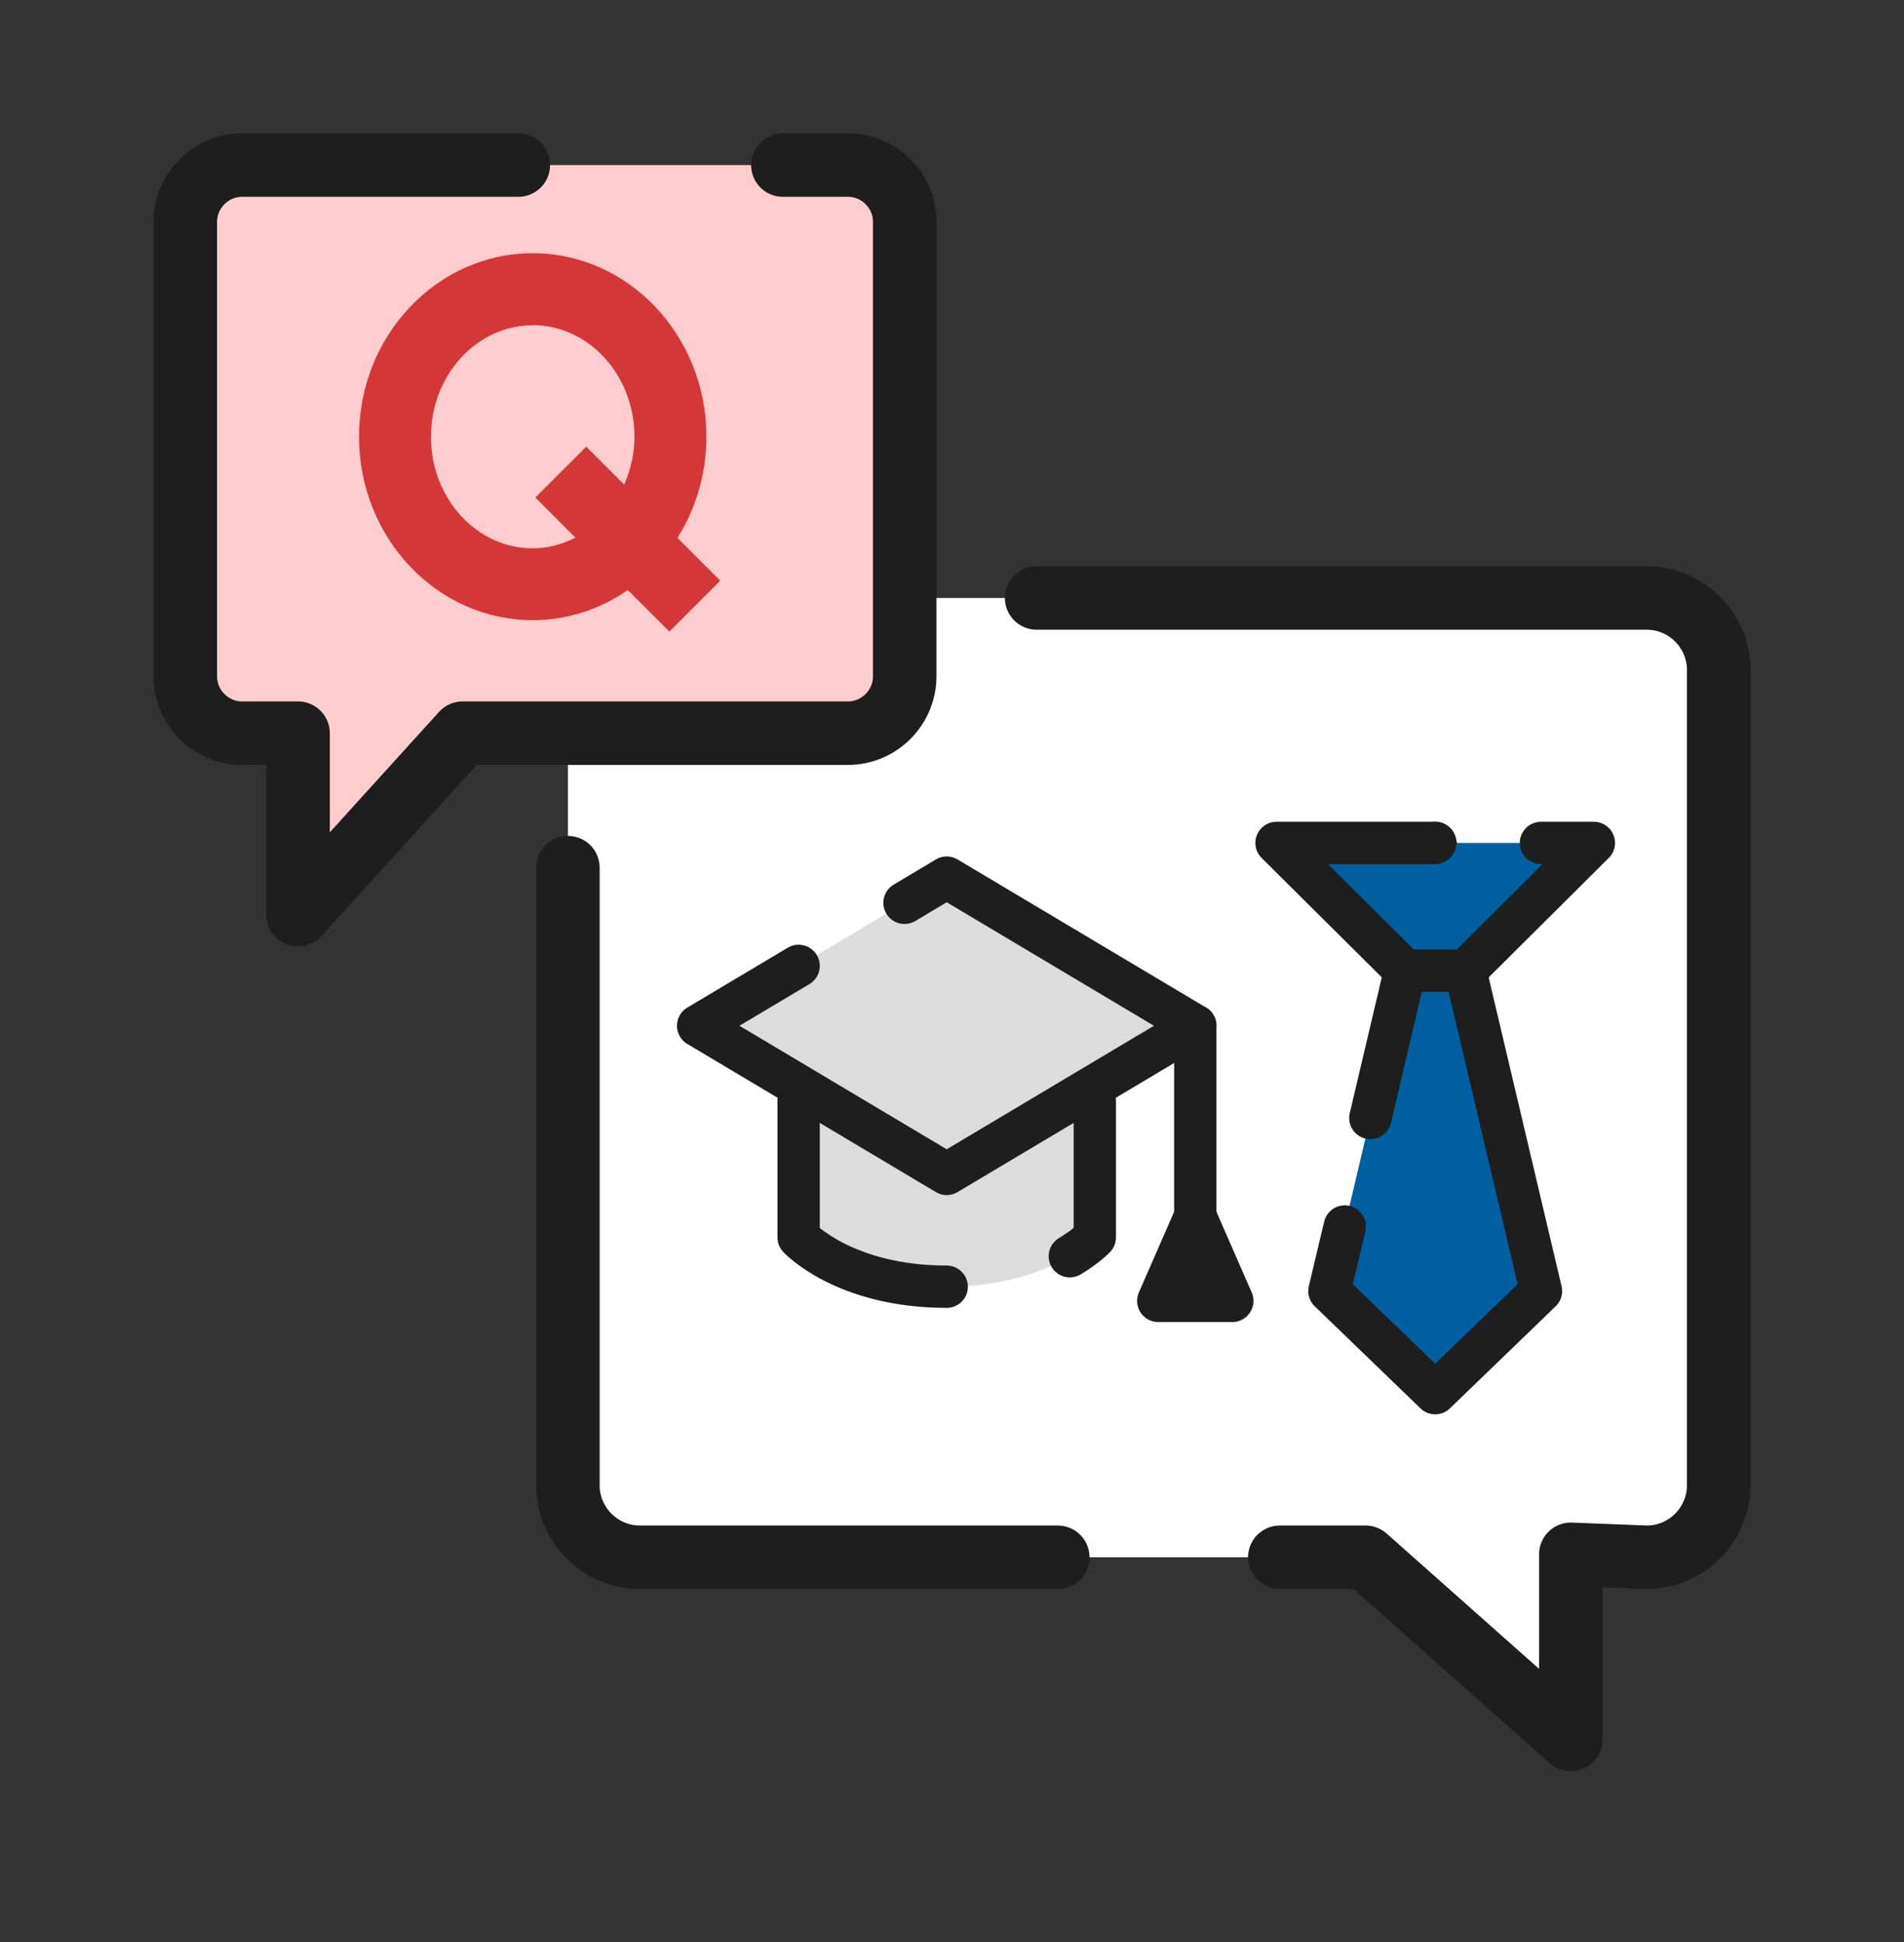
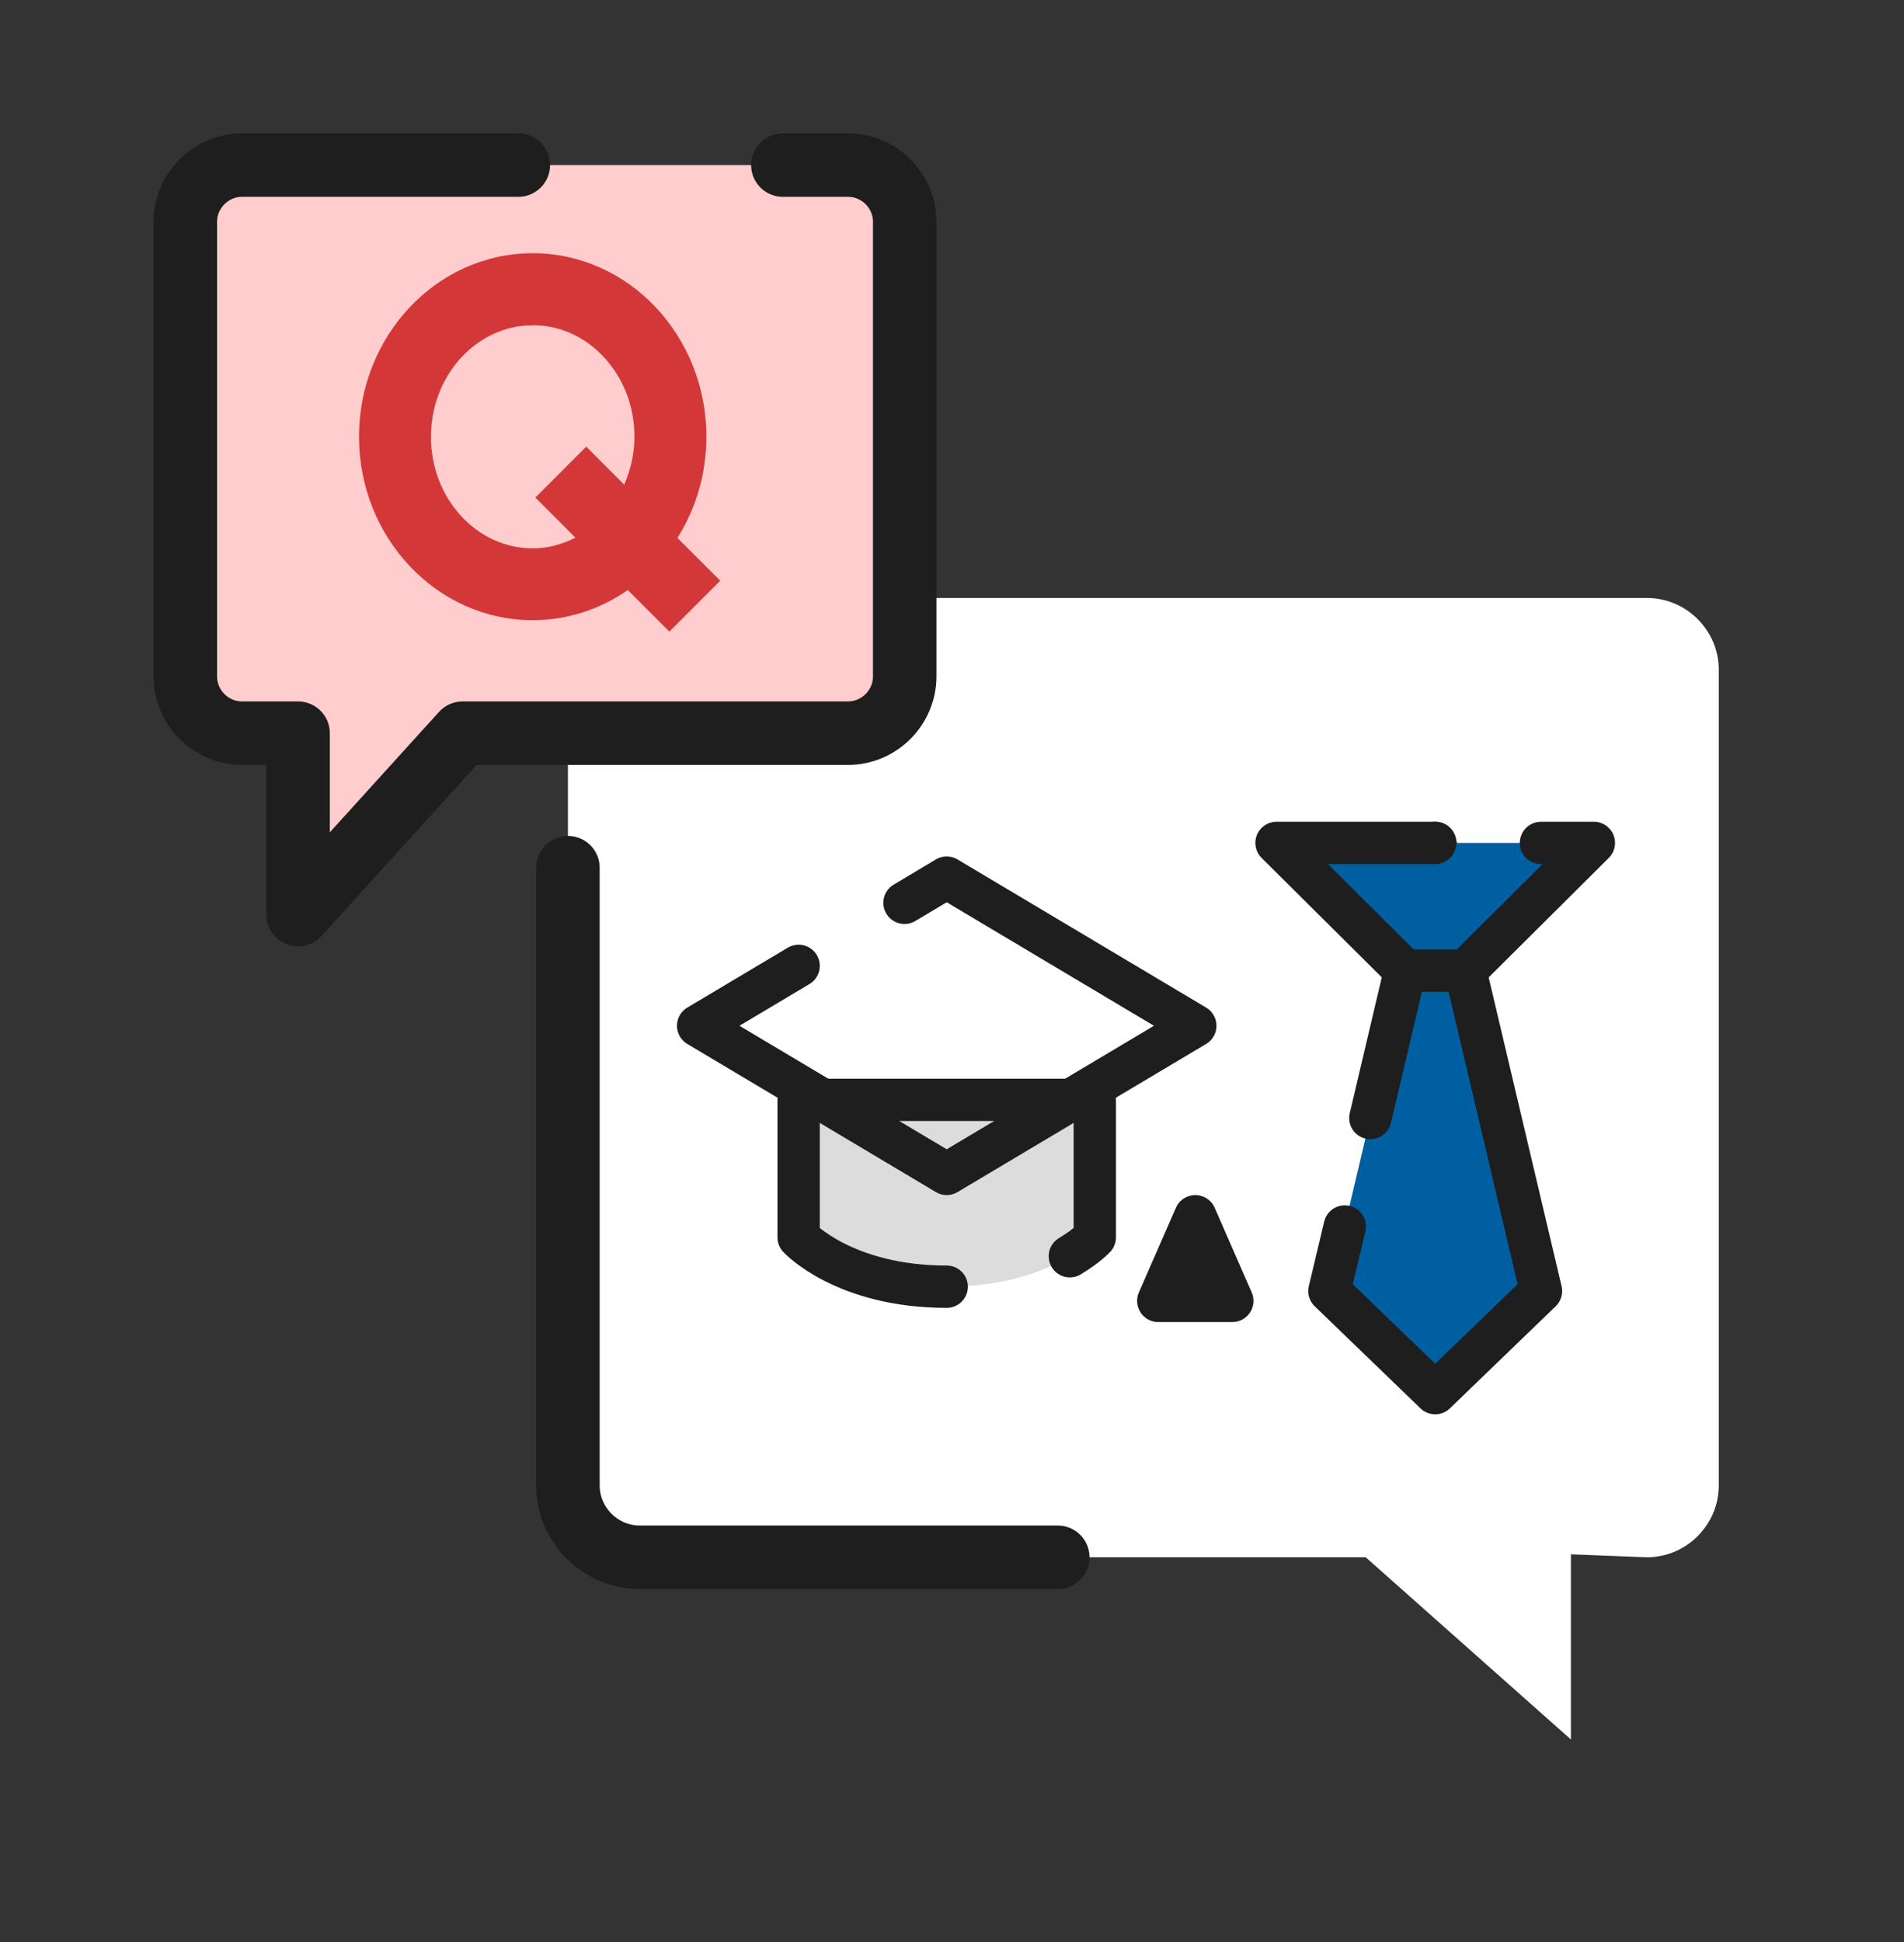
<svg xmlns="http://www.w3.org/2000/svg" id="_レイヤー_1" data-name="レイヤー 1" viewBox="0 0 180 183.56">
  <rect x="0" y="0" width="180" height="183.56" fill="#333333" stroke="none" />
  <defs>
    <style>
      .cls-1 {
        fill: #d43737;
      }

      .cls-1, .cls-2, .cls-3, .cls-4, .cls-5, .cls-6 {
        stroke-width: 0px;
      }

      .cls-2 {
        fill: #dcdcdc;
      }

      .cls-3, .cls-7, .cls-8 {
        fill: none;
      }

      .cls-7 {
        stroke-width: 6px;
      }

      .cls-7, .cls-9, .cls-8 {
        stroke: #1e1e1e;
        stroke-linecap: round;
        stroke-linejoin: round;
      }

      .cls-4 {
        fill: #005fa0;
      }

      .cls-9 {
        fill: #1e1e1e;
      }

      .cls-9, .cls-8 {
        stroke-width: 4px;
      }

      .cls-5 {
        fill: #ffcdcd;
      }

      .cls-6 {
        fill: #fff;
      }
    </style>
  </defs>
  <rect class="cls-3" width="180" height="180" />
  <g>
    <g>
      <g>
        <path class="cls-6" d="M129.11,147.17H60.49c-3.74,0-6.8-3.06-6.8-6.8V63.31c0-3.74,3.06-6.8,6.8-6.8h95.2c3.74,0,6.8,3.06,6.8,6.8v77.06c0,3.74-3.06,6.8-6.8,6.8l-7.18-.28v17.5l-19.4-17.22Z" />
        <g>
          <path class="cls-7" d="M100,147.17h-39.51c-3.74,0-6.8-3.06-6.8-6.8v-58.37" />
-           <path class="cls-7" d="M98,56.51h57.68c3.74,0,6.8,3.06,6.8,6.8v77.06c0,3.74-3.06,6.8-6.8,6.8l-7.18-.28v17.5l-19.4-17.22h-8.11" />
        </g>
      </g>
      <g>
        <g>
          <g>
            <path class="cls-2" d="M103.5,116.94s-4.29,4.66-14,4.66-14-4.66-14-4.66v-13h28v13Z" />
            <path class="cls-8" d="M89.5,121.6c-9.71,0-14-4.66-14-4.66v-13h28v13s-.76.82-2.36,1.78" />
          </g>
          <g>
-             <polygon class="cls-2" points="89.5 110.94 66 96.94 89.5 82.94 113 96.94 89.5 110.94" />
            <polyline class="cls-8" points="85.51 85.32 89.5 82.94 113 96.94 89.5 110.94 66 96.94 75.5 91.28" />
-             <line class="cls-8" x1="113" y1="96.94" x2="113" y2="114.94" />
            <polygon class="cls-9" points="113 114.94 109.5 122.94 116.5 122.94 113 114.94" />
          </g>
        </g>
        <g>
          <polygon class="cls-4" points="135.68 131.66 125.68 122.01 135.68 79.66 145.68 122.01 135.68 131.66" />
          <polyline class="cls-8" points="129.55 105.66 135.68 79.66 145.68 122.01 135.68 131.66 125.68 122.01 127.13 115.91" />
          <polygon class="cls-4" points="138.54 91.73 150.68 79.66 120.68 79.66 132.83 91.73 138.54 91.73" />
          <polyline class="cls-8" points="135.68 79.66 120.68 79.66 132.83 91.73 138.54 91.73 150.68 79.66 145.68 79.66" />
        </g>
      </g>
    </g>
    <g>
      <path class="cls-5" d="M43.72,69.29h36.43c2.95,0,5.37-2.42,5.37-5.37V20.97c0-2.95-2.41-5.37-5.37-5.37H22.89c-2.95,0-5.37,2.42-5.37,5.37v42.95c0,2.95,2.42,5.37,5.37,5.37h5.29v17.14l15.55-17.14Z" />
      <path class="cls-7" d="M49,15.6h-26.11c-2.95,0-5.37,2.42-5.37,5.37v42.95c0,2.95,2.42,5.37,5.37,5.37h5.29v17.14l15.55-17.14h36.43c2.95,0,5.37-2.42,5.37-5.37V20.97c0-2.95-2.41-5.37-5.37-5.37h-6.15" />
      <path class="cls-1" d="M64.04,50.84c1.73-2.74,2.74-6.03,2.74-9.57,0-9.56-7.37-17.34-16.42-17.34s-16.42,7.78-16.42,17.34,7.37,17.34,16.42,17.34c3.32,0,6.41-1.05,8.99-2.85l3.93,3.93,4.81-4.81-4.05-4.05ZM50.36,30.73c5.3,0,9.62,4.73,9.62,10.54,0,1.63-.37,3.15-.97,4.53l-3.59-3.59-4.81,4.81,3.79,3.79c-1.23.63-2.59,1.01-4.04,1.01-5.31,0-9.62-4.73-9.62-10.54s4.32-10.54,9.62-10.54Z" />
    </g>
  </g>
</svg>